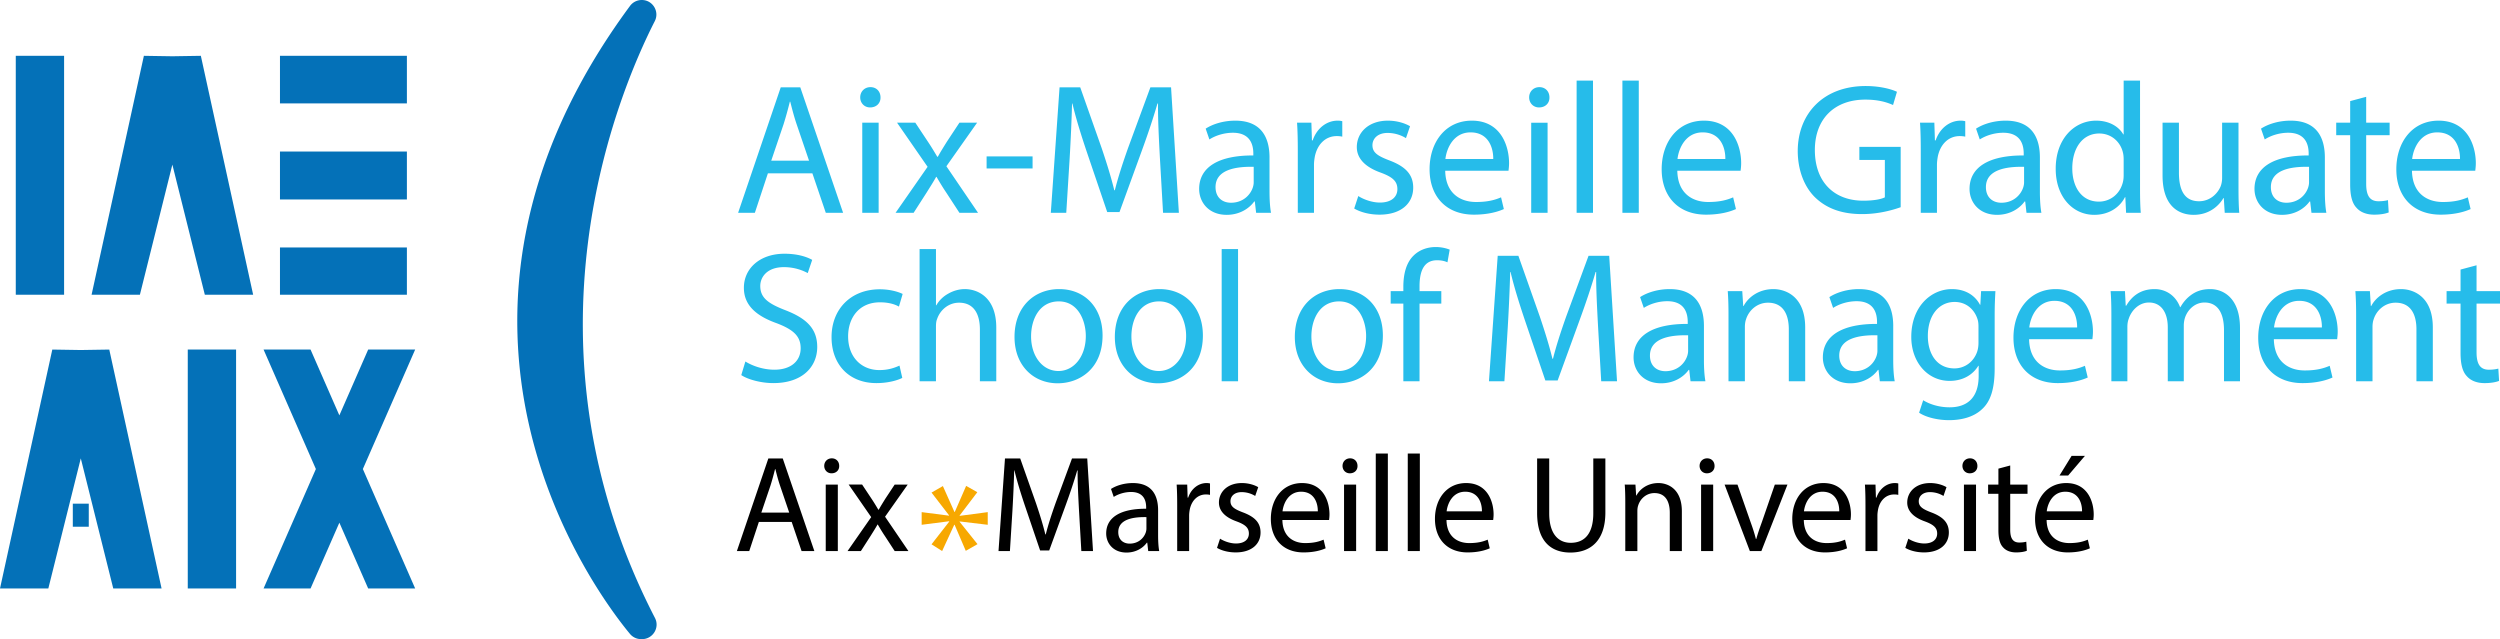
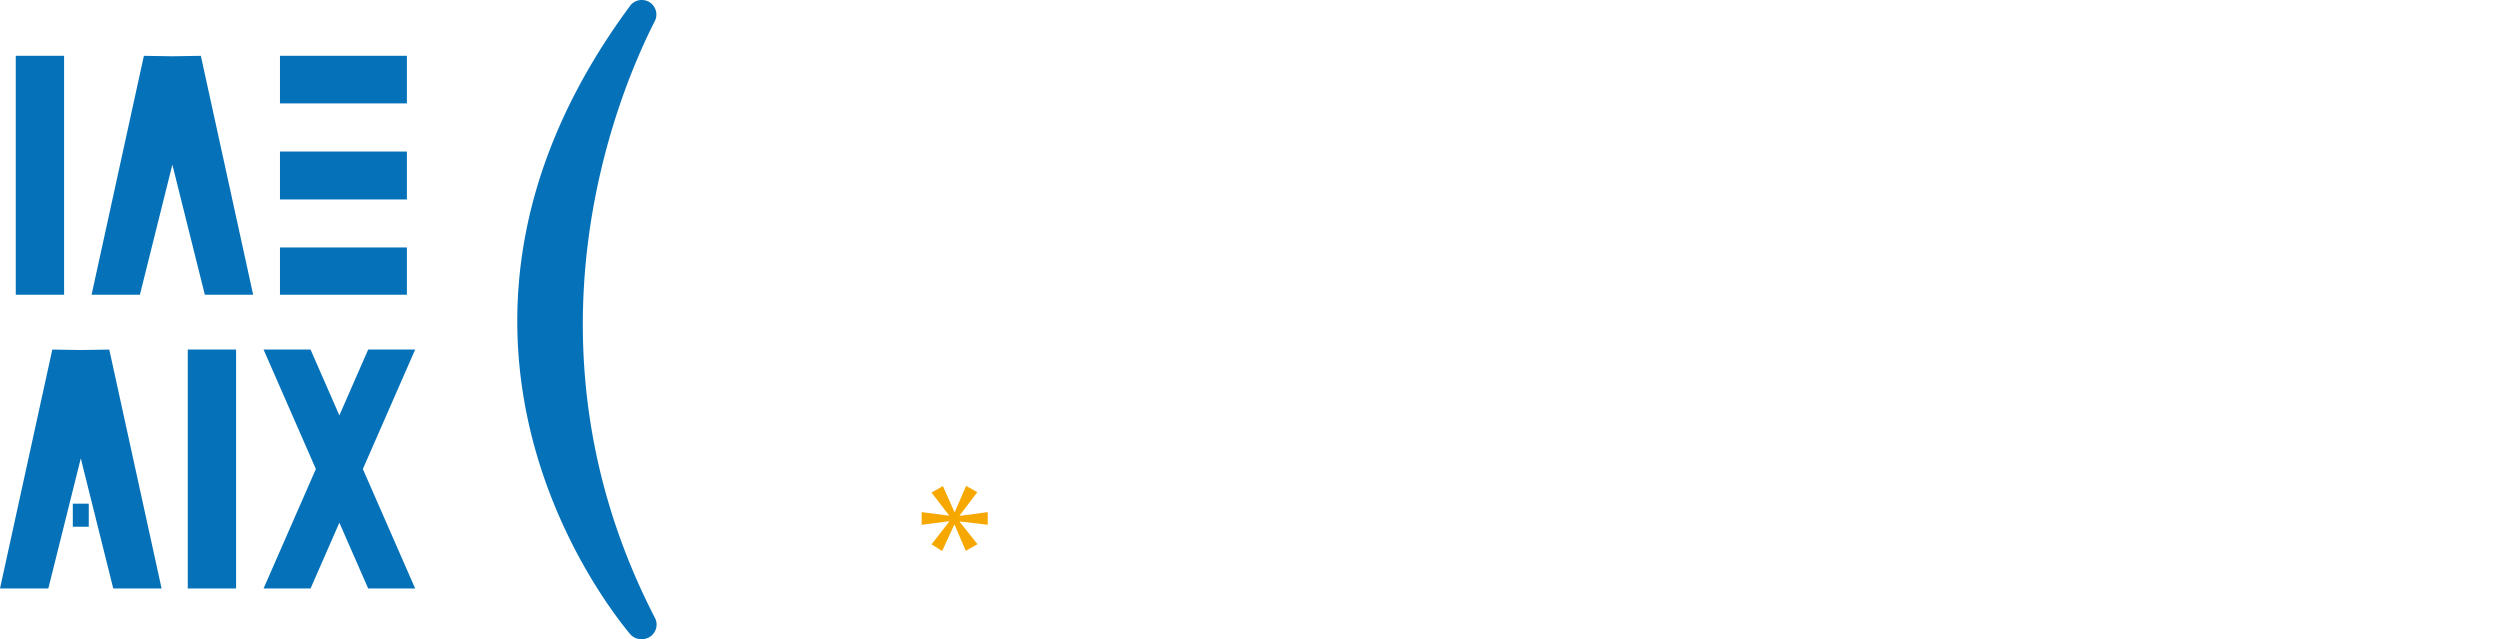
<svg xmlns="http://www.w3.org/2000/svg" viewBox="0 0 938.769 240">
-   <path d="M300.511 32.793h-7.339l-16.006 47.11h6.29l4.894-14.818h16.705l5.033 14.819h6.5l-16.077-47.111zm-10.904 27.54l4.614-13.63c.908-2.867 1.677-5.733 2.376-8.529h.14c.699 2.727 1.398 5.523 2.446 8.598l4.614 13.56h-14.19zm34.178 19.57h6.151v-33.83h-6.151v33.83zm2.936-39.561c2.446 0 3.984-1.678 3.915-3.775 0-2.166-1.469-3.844-3.776-3.844-2.236 0-3.844 1.678-3.844 3.844 0 2.097 1.538 3.775 3.705 3.775zm24.813 26.071h.14c1.187 2.028 2.306 3.914 3.634 5.872l4.963 7.619h6.99l-11.883-17.475 11.533-16.356h-6.64l-4.753 7.2c-1.118 1.817-2.237 3.564-3.355 5.591h-.21c-1.118-1.887-2.167-3.635-3.425-5.521l-4.823-7.27h-6.85l11.463 16.566-12.022 17.265h6.78l4.893-7.62c1.258-2.026 2.446-3.843 3.565-5.87zm36.205-7.688h-17.265v4.543h17.265v-4.543zm40.957-1.957c2.377-6.501 4.334-12.372 5.941-17.894h.21c-.07 5.871.35 13.77.7 20.34l1.188 20.69h5.941l-2.936-47.111h-7.758l-8.388 22.786c-2.097 5.942-3.775 11.114-4.963 15.867h-.21c-1.188-4.892-2.796-10.065-4.753-15.867l-8.038-22.786h-7.758l-3.286 47.11h5.802l1.258-20.2c.42-7.06.769-14.958.909-20.829h.14c1.328 5.592 3.215 11.673 5.451 18.313l7.62 22.437h4.612l8.318-22.856zm48.015 2.376c0-6.78-2.516-13.84-12.86-13.84-4.265 0-8.319 1.189-11.115 3.006l1.398 4.054c2.377-1.538 5.662-2.516 8.807-2.516 6.92 0 7.69 5.032 7.69 7.828v.7c-13.072-.071-20.342 4.403-20.342 12.58 0 4.894 3.496 9.716 10.345 9.716 4.824 0 8.458-2.375 10.345-5.032h.21l.49 4.264h5.591c-.42-2.307-.56-5.173-.56-8.108V59.144zm-5.941 9.367c0 .629-.14 1.328-.35 1.957-.978 2.865-3.774 5.661-8.178 5.661-3.145 0-5.802-1.887-5.802-5.871 0-6.57 7.62-7.76 14.33-7.619v5.872zm16.563 11.393h6.08V61.87c0-1.049.141-2.027.28-2.865.839-4.614 3.914-7.9 8.249-7.9.837 0 1.467.071 2.096.21v-5.801a6.653 6.653 0 0 0-1.748-.21c-4.123 0-7.828 2.866-9.365 7.41h-.28l-.21-6.64h-5.382c.21 3.145.28 6.57.28 10.553v23.277zm30.824-3.844c-3.076 0-6.292-1.259-8.108-2.447l-1.539 4.684c2.377 1.397 5.802 2.306 9.506 2.306 8.038 0 12.652-4.194 12.652-10.135 0-5.033-3.005-7.97-8.876-10.206-4.404-1.677-6.431-2.935-6.431-5.73 0-2.517 2.027-4.615 5.66-4.615 3.146 0 5.593 1.119 6.922 1.957l1.537-4.473c-1.887-1.118-4.892-2.096-8.318-2.096-7.27 0-11.672 4.473-11.672 9.924 0 4.055 2.866 7.41 8.946 9.577 4.544 1.677 6.29 3.285 6.29 6.221 0 2.796-2.096 5.033-6.57 5.033zm45.5-1.957c-2.306.978-4.963 1.747-9.366 1.747-6.151 0-11.464-3.425-11.604-11.743h23.767c.068-.629.209-1.608.209-2.866 0-6.22-2.936-15.936-13.98-15.936-9.856 0-15.866 8.038-15.866 18.243 0 10.205 6.22 17.055 16.635 17.055 5.382 0 9.087-1.119 11.254-2.097l-1.048-4.403zm-11.464-24.395c6.92 0 8.598 6.08 8.528 9.995h-17.964c.489-4.263 3.216-9.995 9.436-9.995zm25.72-9.366c2.447 0 3.984-1.678 3.914-3.775 0-2.166-1.467-3.844-3.774-3.844-2.236 0-3.844 1.678-3.844 3.844 0 2.097 1.537 3.775 3.704 3.775zm-2.935 39.562h6.15v-33.83h-6.15v33.83zm23.205-49.628h-6.151v49.628h6.15V30.276zm17.193 0h-6.151v49.628h6.15V30.276zm35.436 43.827c-2.305.978-4.962 1.747-9.365 1.747-6.151 0-11.464-3.425-11.603-11.743h23.764c.07-.629.211-1.608.211-2.866 0-6.22-2.936-15.936-13.98-15.936-9.856 0-15.868 8.038-15.868 18.243 0 10.205 6.222 17.055 16.637 17.055 5.382 0 9.086-1.119 11.254-2.097l-1.05-4.403zM639.35 49.708c6.92 0 8.598 6.08 8.527 9.995h-17.964c.49-4.263 3.216-9.995 9.437-9.995zM698.2 60.053h9.576v14.05c-1.398.698-4.124 1.257-8.108 1.257-10.974 0-18.174-7.06-18.174-19.012 0-11.813 7.48-18.942 18.942-18.942 4.754 0 7.9.909 10.416 2.027l1.468-4.963c-2.028-.978-6.292-2.167-11.743-2.167-15.798 0-25.443 10.275-25.513 24.324 0 7.34 2.516 13.63 6.57 17.545 4.613 4.404 10.485 6.22 17.615 6.22 6.36 0 11.743-1.607 14.469-2.585V55.16h-15.518v4.893zm23.063 19.85h6.08V61.87c0-1.049.141-2.027.28-2.865.84-4.614 3.915-7.9 8.249-7.9.837 0 1.467.071 2.096.21v-5.801a6.654 6.654 0 0 0-1.748-.21c-4.123 0-7.828 2.866-9.365 7.41h-.28l-.21-6.64h-5.382c.21 3.145.28 6.57.28 10.553v23.277zm39.002-4.263h.211l.489 4.264h5.592c-.42-2.307-.56-5.173-.56-8.108V59.144c0-6.78-2.516-13.84-12.86-13.84-4.265 0-8.318 1.189-11.114 3.006l1.397 4.054c2.377-1.538 5.662-2.516 8.807-2.516 6.92 0 7.69 5.032 7.69 7.828v.7c-13.072-.071-20.341 4.403-20.341 12.58 0 4.894 3.495 9.716 10.344 9.716 4.824 0 8.458-2.375 10.345-5.032zm-8.736.49c-3.146 0-5.802-1.888-5.802-5.872 0-6.57 7.619-7.76 14.329-7.619v5.872c0 .629-.14 1.328-.35 1.957-.978 2.865-3.774 5.661-8.177 5.661zm46.41-2.098h.139l.28 5.872h5.521c-.21-2.307-.28-5.732-.28-8.738v-40.89h-6.15v20.2h-.14c-1.538-2.725-5.032-5.171-10.205-5.171-8.248 0-15.238 6.92-15.169 18.173 0 10.275 6.292 17.194 14.47 17.194 5.522 0 9.646-2.865 11.534-6.64zm-9.787 1.678c-6.64 0-9.995-5.662-9.995-12.511 0-7.48 3.775-13.072 10.135-13.072 4.614 0 7.97 3.216 8.877 7.13.21.768.28 1.817.28 2.586v5.872c0 .978-.07 1.817-.28 2.655-1.118 4.614-4.892 7.34-9.017 7.34zm35.576 4.962c6.01 0 9.575-3.564 11.183-6.29h.14l.35 5.522h5.452c-.21-2.656-.281-5.732-.281-9.227V46.073h-6.151v20.76c0 1.119-.21 2.237-.56 3.145-1.118 2.727-3.982 5.592-8.106 5.592-5.592 0-7.55-4.334-7.55-10.764V46.073h-6.151v19.781c0 11.883 6.361 14.818 11.674 14.818zm22.853-9.715c0 4.893 3.496 9.715 10.345 9.715 4.824 0 8.458-2.375 10.345-5.032h.21l.49 4.264h5.592c-.42-2.307-.56-5.173-.56-8.108V59.144c0-6.78-2.516-13.84-12.86-13.84-4.265 0-8.32 1.189-11.116 3.006l1.4 4.054c2.376-1.538 5.66-2.516 8.806-2.516 6.92 0 7.688 5.032 7.688 7.828v.7c-13.07-.071-20.34 4.403-20.34 12.58zm20.48-8.318v5.872c0 .629-.14 1.328-.349 1.957-.978 2.865-3.774 5.661-8.178 5.661-3.145 0-5.802-1.887-5.802-5.871 0-6.57 7.62-7.76 14.33-7.619zm17.822 15.378c1.468 1.677 3.775 2.586 6.64 2.586 2.377 0 4.264-.35 5.453-.839l-.28-4.613c-.769.21-1.957.42-3.565.42-3.425 0-4.613-2.377-4.613-6.571V50.756h8.807v-4.683h-8.807v-9.715l-6.011 1.607v8.108h-5.242v4.683h5.242v18.453c0 3.985.628 6.99 2.376 8.808zm41.798-3.914c-2.307.978-4.963 1.747-9.367 1.747-6.15 0-11.463-3.425-11.603-11.743h23.766c.07-.629.21-1.608.21-2.866 0-6.22-2.937-15.936-13.98-15.936-9.856 0-15.867 8.038-15.867 18.243 0 10.205 6.22 17.055 16.636 17.055 5.382 0 9.087-1.119 11.253-2.097l-1.048-4.403zm-11.464-24.395c6.92 0 8.598 6.08 8.528 9.995H905.78c.489-4.263 3.216-9.995 9.436-9.995zm-620.367 66.748c-6.5-2.517-9.366-4.684-9.366-9.087 0-3.215 2.446-7.06 8.876-7.06 4.265 0 7.41 1.398 8.947 2.237l1.678-4.963c-2.096-1.188-5.592-2.307-10.415-2.307-9.156 0-15.237 5.453-15.237 12.792 0 6.64 4.753 10.624 12.442 13.35 6.36 2.447 8.877 4.963 8.877 9.366 0 4.754-3.635 8.04-9.856 8.04-4.194 0-8.178-1.398-10.904-3.076l-1.538 5.102c2.516 1.677 7.48 3.006 12.023 3.006 11.114 0 16.496-6.291 16.496-13.56 0-6.92-4.055-10.765-12.023-13.84zm35.575-2.936c3.355 0 5.662.769 7.13 1.607l1.398-4.753c-1.678-.839-4.893-1.747-8.528-1.747-11.044 0-18.173 7.55-18.173 17.964 0 10.344 6.64 17.265 16.846 17.265 4.543 0 8.108-1.118 9.715-1.957l-1.048-4.614c-1.748.769-4.055 1.678-7.55 1.678-6.71 0-11.742-4.823-11.742-12.652 0-7.06 4.194-12.791 11.952-12.791zm31.872-4.963c-2.306 0-4.474.699-6.291 1.748-1.887 1.048-3.425 2.586-4.403 4.333h-.14V93.53h-6.152v49.628h6.151v-20.41c0-1.19.07-2.097.42-2.936 1.119-3.355 4.264-6.151 8.248-6.151 5.802 0 7.828 4.613 7.828 10.066v19.43h6.151v-20.13c0-11.673-7.27-14.469-11.812-14.469zm35.435 0c-9.366 0-16.775 6.64-16.775 17.965 0 10.693 7.06 17.403 16.216 17.403 8.178 0 16.845-5.451 16.845-17.963 0-10.345-6.57-17.405-16.286-17.405zm-.28 30.756c-6.01 0-10.275-5.592-10.275-13.002 0-6.43 3.146-13.14 10.415-13.14 7.27 0 10.136 7.269 10.136 13 0 7.62-4.404 13.142-10.275 13.142zm37.952-30.756c-9.366 0-16.775 6.64-16.775 17.965 0 10.693 7.06 17.403 16.216 17.403 8.178 0 16.845-5.451 16.845-17.963 0-10.345-6.57-17.405-16.286-17.405zm-.28 30.756c-6.01 0-10.275-5.592-10.275-13.002 0-6.43 3.146-13.14 10.416-13.14s10.135 7.269 10.135 13c0 7.62-4.404 13.142-10.275 13.142zm23.624 3.844h6.15V93.529h-6.15v49.628zm44.243-34.6c-9.367 0-16.776 6.64-16.776 17.965 0 10.693 7.06 17.403 16.217 17.403 8.177 0 16.844-5.451 16.844-17.963 0-10.345-6.57-17.405-16.285-17.405zm-.281 30.756c-6.01 0-10.275-5.592-10.275-13.002 0-6.43 3.146-13.14 10.416-13.14 7.269 0 10.135 7.269 10.135 13 0 7.62-4.403 13.142-10.276 13.142zm28.167-43.407c-2.866 2.725-3.914 7.06-3.914 11.813v1.607h-4.754v4.683h4.754v29.148h6.08v-29.148h8.178v-4.683h-8.177v-1.817c0-5.173 1.328-9.786 6.57-9.786 1.747 0 3.006.35 3.914.77l.839-4.754c-1.188-.49-3.076-.98-5.242-.98-2.866 0-5.942.91-8.248 3.147zm65.63.14l-8.387 22.786c-2.098 5.942-3.775 11.114-4.963 15.867h-.21c-1.189-4.892-2.796-10.066-4.753-15.867l-8.038-22.787h-7.759l-3.285 47.112h5.802l1.257-20.201c.42-7.06.77-14.958.909-20.83h.14c1.328 5.593 3.215 11.674 5.452 18.314l7.62 22.437h4.612l8.319-22.856c2.375-6.501 4.333-12.373 5.94-17.894h.21c-.07 5.871.35 13.77.699 20.34l1.189 20.69h5.941l-2.936-47.112h-7.759zm43.332 26.35c0-6.78-2.516-13.839-12.861-13.839-4.264 0-8.319 1.188-11.115 3.006l1.4 4.054c2.375-1.538 5.66-2.516 8.806-2.516 6.92 0 7.688 5.032 7.688 7.828v.7c-13.07-.071-20.34 4.402-20.34 12.58 0 4.894 3.495 9.716 10.345 9.716 4.823 0 8.458-2.376 10.345-5.032h.21l.49 4.264h5.591c-.42-2.307-.559-5.172-.559-8.108v-12.652zm-5.942 9.368c0 .63-.14 1.327-.35 1.957-.977 2.866-3.773 5.662-8.178 5.662-3.144 0-5.801-1.888-5.801-5.872 0-6.57 7.62-7.76 14.33-7.619v5.872zm32.012-23.207c-5.592 0-9.506 3.146-11.184 6.36h-.14l-.35-5.591h-5.452c.21 2.796.28 5.662.28 9.156v24.675h6.151v-20.34c0-1.048.14-2.098.419-2.866 1.048-3.426 4.194-6.291 8.248-6.291 5.802 0 7.829 4.543 7.829 9.996v19.5h6.151v-20.2c0-11.603-7.27-14.399-11.952-14.399zm45.012 13.84c0-6.78-2.517-13.84-12.862-13.84-4.264 0-8.319 1.188-11.114 3.006l1.399 4.054c2.376-1.538 5.66-2.516 8.806-2.516 6.92 0 7.688 5.032 7.688 7.828v.7c-13.07-.071-20.34 4.402-20.34 12.58 0 4.894 3.496 9.716 10.345 9.716 4.824 0 8.458-2.376 10.345-5.032h.21l.49 4.264h5.592c-.42-2.307-.56-5.172-.56-8.108v-12.652zm-5.942 9.367c0 .63-.14 1.327-.35 1.957-.978 2.866-3.774 5.662-8.178 5.662-3.145 0-5.802-1.888-5.802-5.872 0-6.57 7.62-7.76 14.33-7.619v5.872zm38.651-17.335h-.14c-1.467-2.796-4.683-5.872-10.554-5.872-7.759 0-15.239 6.5-15.239 17.965 0 9.365 6.012 16.496 14.4 16.496 5.242 0 8.876-2.517 10.763-5.662h.14v3.773c0 8.529-4.613 11.813-10.903 11.813-4.194 0-7.69-1.257-9.926-2.655l-1.538 4.683c2.726 1.817 7.2 2.796 11.254 2.796 4.263 0 9.018-.98 12.302-4.055 3.285-2.935 4.822-7.688 4.822-15.446v-19.642c0-4.124.14-6.85.281-9.297h-5.382l-.28 5.103zm-.7 14.33c0 1.048-.139 2.236-.488 3.284-1.328 3.915-4.753 6.29-8.529 6.29-6.64 0-9.995-5.521-9.995-12.161 0-7.829 4.194-12.792 10.066-12.792 4.473 0 7.48 2.936 8.598 6.5.278.84.349 1.748.349 2.796v6.082zm29.005-20.202c-9.856 0-15.867 8.038-15.867 18.244 0 10.205 6.22 17.055 16.636 17.055 5.382 0 9.086-1.118 11.254-2.097l-1.05-4.403c-2.305.977-4.962 1.747-9.365 1.747-6.151 0-11.464-3.425-11.603-11.743h23.764c.07-.629.211-1.608.211-2.866 0-6.221-2.936-15.937-13.98-15.937zm-9.926 14.399c.49-4.264 3.216-9.995 9.437-9.995 6.92 0 8.598 6.08 8.527 9.995h-17.964zm68.009-14.399c-3.216 0-5.453.84-7.48 2.376-1.397 1.05-2.726 2.517-3.774 4.404h-.14c-1.467-3.984-4.963-6.78-9.576-6.78-5.591 0-8.737 3.006-10.624 6.221h-.21l-.28-5.452h-5.382c.21 2.796.28 5.662.28 9.156v24.675h6.01v-20.41c0-1.049.141-2.097.49-3.006.979-3.075 3.775-6.15 7.619-6.15 4.684 0 7.06 3.913 7.06 9.296v20.27h6.012v-20.9c0-1.118.209-2.236.489-3.075 1.048-3.006 3.773-5.592 7.269-5.592 4.962 0 7.34 3.914 7.34 10.415v19.152h6.01v-19.922c0-11.742-6.64-14.678-11.113-14.678zm33.827 0c-9.856 0-15.868 8.038-15.868 18.244 0 10.205 6.221 17.055 16.636 17.055 5.383 0 9.086-1.118 11.254-2.097l-1.05-4.403c-2.305.977-4.962 1.747-9.365 1.747-6.151 0-11.463-3.425-11.603-11.743h23.764c.07-.629.211-1.608.211-2.866 0-6.221-2.936-15.937-13.98-15.937zm-9.927 14.399c.49-4.264 3.216-9.995 9.438-9.995 6.92 0 8.597 6.08 8.526 9.995h-17.964zm47.668-14.399c-5.592 0-9.507 3.146-11.184 6.36h-.14l-.35-5.591h-5.45c.209 2.796.28 5.662.28 9.156v24.675h6.15v-20.34c0-1.048.14-2.098.419-2.866 1.05-3.426 4.194-6.291 8.249-6.291 5.8 0 7.828 4.543 7.828 9.996v19.5h6.151v-20.2c0-11.603-7.27-14.399-11.953-14.399zm37.184 5.452v-4.683h-8.808v-9.715l-6.01 1.607v8.108h-5.242v4.683h5.242v18.453c0 3.985.628 6.99 2.376 8.808 1.468 1.677 3.775 2.586 6.64 2.586 2.377 0 4.264-.35 5.452-.838l-.28-4.614c-.768.209-1.956.42-3.564.42-3.425 0-4.614-2.377-4.614-6.571v-18.244h8.808z" fill="#26bcea" />
-   <path d="M288.516 172.16l-11.81 34.758h4.642l3.61-10.933h12.325l3.713 10.933h4.796l-11.861-34.758h-5.415zm-2.63 20.318l3.404-10.056c.67-2.115 1.238-4.23 1.753-6.292h.103c.516 2.012 1.032 4.075 1.805 6.344l3.404 10.004h-10.47zm26.455-20.37c-1.65 0-2.837 1.238-2.837 2.836 0 1.548 1.135 2.786 2.734 2.786 1.805 0 2.94-1.238 2.887-2.786 0-1.598-1.082-2.836-2.784-2.836zm-2.27 34.81h4.539v-24.96h-4.538v24.96zm30.787-24.96h-4.898l-3.508 5.312c-.825 1.34-1.65 2.63-2.475 4.125h-.155c-.824-1.392-1.598-2.682-2.527-4.073l-3.558-5.364h-5.054l8.458 12.222-8.87 12.738h5.002l3.61-5.622c.928-1.495 1.805-2.836 2.63-4.331h.103c.877 1.495 1.702 2.888 2.682 4.331l3.662 5.622h5.156l-8.766-12.892 8.508-12.068zm61.684-9.797l-6.188 16.812c-1.547 4.383-2.785 8.2-3.661 11.707h-.155c-.877-3.61-2.063-7.427-3.507-11.707l-5.93-16.812h-5.725l-2.424 34.758h4.28l.93-14.904c.309-5.208.566-11.035.67-15.367h.102c.98 4.125 2.373 8.611 4.023 13.511l5.621 16.554h3.403l6.138-16.863c1.753-4.796 3.197-9.128 4.383-13.202h.155c-.052 4.332.258 10.159.515 15.007l.877 15.264h4.384l-2.166-34.758h-5.725zm32.333 19.442c0-5.003-1.857-10.211-9.489-10.211-3.146 0-6.137.876-8.2 2.217l1.032 2.991c1.753-1.134 4.177-1.856 6.498-1.856 5.105 0 5.672 3.713 5.672 5.776v.516c-9.644-.052-15.007 3.248-15.007 9.282 0 3.61 2.58 7.168 7.633 7.168 3.558 0 6.24-1.753 7.632-3.712h.155l.361 3.145h4.126c-.31-1.702-.413-3.816-.413-5.982v-9.334zm-4.384 6.91c0 .465-.103.98-.257 1.444-.722 2.114-2.785 4.178-6.034 4.178-2.321 0-4.28-1.393-4.28-4.333 0-4.847 5.62-5.723 10.571-5.62v4.331zm15.677-11.654h-.206l-.155-4.9h-3.971c.155 2.321.206 4.848.206 7.787v17.173h4.487v-13.304c0-.774.103-1.496.206-2.115.619-3.404 2.888-5.827 6.085-5.827.619 0 1.083.05 1.547.155v-4.281a4.92 4.92 0 0 0-1.289-.155c-3.043 0-5.776 2.114-6.91 5.467zm20.627 5.57c-3.249-1.238-4.745-2.167-4.745-4.23 0-1.856 1.496-3.404 4.177-3.404 2.321 0 4.126.826 5.107 1.445l1.134-3.3c-1.393-.826-3.61-1.548-6.137-1.548-5.364 0-8.612 3.3-8.612 7.323 0 2.99 2.114 5.467 6.6 7.065 3.353 1.238 4.642 2.424 4.642 4.59 0 2.063-1.548 3.713-4.848 3.713-2.269 0-4.641-.928-5.982-1.805l-1.135 3.455c1.754 1.032 4.28 1.703 7.014 1.703 5.93 0 9.334-3.095 9.334-7.48 0-3.712-2.217-5.877-6.549-7.527zm22.123-11.037c-7.272 0-11.706 5.931-11.706 13.46 0 7.529 4.59 12.584 12.273 12.584 3.972 0 6.705-.826 8.303-1.548l-.774-3.248c-1.7.721-3.662 1.288-6.91 1.288-4.539 0-8.458-2.526-8.56-8.663h17.533c.052-.464.155-1.186.155-2.115 0-4.59-2.165-11.758-10.314-11.758zm-7.324 10.623c.362-3.146 2.373-7.373 6.963-7.373 5.105 0 6.343 4.486 6.291 7.373h-13.254zm25.371-19.906c-1.649 0-2.836 1.238-2.836 2.837 0 1.547 1.135 2.785 2.734 2.785 1.805 0 2.94-1.238 2.888-2.785 0-1.599-1.083-2.837-2.786-2.837zm-2.268 34.81h4.538v-24.96h-4.538v24.96zm11.912 0h4.538v-36.614h-4.538v36.614zm12.015 0h4.537v-36.614h-4.537v36.614zm21.916-25.527c-7.27 0-11.706 5.931-11.706 13.46 0 7.529 4.59 12.584 12.273 12.584 3.972 0 6.705-.826 8.305-1.548l-.775-3.248c-1.701.721-3.661 1.288-6.91 1.288-4.538 0-8.458-2.526-8.56-8.663h17.532c.052-.464.156-1.186.156-2.115 0-4.59-2.166-11.758-10.315-11.758zm-7.323 10.623c.362-3.146 2.374-7.373 6.963-7.373 5.105 0 6.342 4.486 6.291 7.373h-13.254zm55.076.723c0 7.683-3.3 11.088-8.458 11.088-4.641 0-8.096-3.3-8.096-11.088v-20.577H577.2v20.473c0 10.778 5.363 14.852 12.48 14.852 7.53 0 13.15-4.383 13.15-15.057V172.16h-4.537v20.577zm24.442-11.346c-4.125 0-7.013 2.321-8.251 4.693h-.103l-.259-4.126H610.1c.155 2.064.207 4.178.207 6.756v18.204h4.538v-15.007c0-.773.103-1.547.31-2.114.772-2.527 3.093-4.641 6.084-4.641 4.281 0 5.777 3.352 5.777 7.374v14.388h4.537v-14.904c0-8.56-5.363-10.623-8.818-10.623zm18.306-9.283c-1.65 0-2.836 1.238-2.836 2.837 0 1.547 1.134 2.785 2.732 2.785 1.805 0 2.94-1.238 2.888-2.785 0-1.599-1.083-2.837-2.784-2.837zm-2.27 34.81h4.54v-24.96h-4.54v24.96zm22.845-10.932c-.824 2.269-1.547 4.331-2.114 6.394h-.155c-.515-2.063-1.186-4.125-2.01-6.394l-4.9-14.028h-4.847l9.488 24.96h4.332l9.798-24.96h-4.744l-4.848 14.028zm23.104-14.595c-7.272 0-11.707 5.931-11.707 13.46 0 7.529 4.59 12.584 12.274 12.584 3.971 0 6.703-.826 8.303-1.548l-.774-3.248c-1.702.721-3.662 1.288-6.91 1.288-4.539 0-8.458-2.526-8.561-8.663h17.534c.052-.464.155-1.186.155-2.115 0-4.59-2.166-11.758-10.314-11.758zm-7.323 10.623c.36-3.146 2.372-7.373 6.961-7.373 5.106 0 6.344 4.486 6.292 7.373h-13.253zm27.227-5.156h-.205l-.155-4.9h-3.972c.155 2.321.207 4.848.207 7.787v17.173h4.487v-13.304c0-.774.102-1.496.206-2.115.62-3.404 2.887-5.827 6.085-5.827.62 0 1.083.05 1.548.155v-4.281a4.927 4.927 0 0 0-1.29-.155c-3.042 0-5.776 2.114-6.91 5.467zm20.628 5.57c-3.249-1.238-4.744-2.167-4.744-4.23 0-1.856 1.495-3.404 4.177-3.404 2.32 0 4.126.826 5.105 1.445l1.134-3.3c-1.391-.826-3.609-1.548-6.137-1.548-5.363 0-8.611 3.3-8.611 7.323 0 2.99 2.114 5.467 6.6 7.065 3.352 1.238 4.642 2.424 4.642 4.59 0 2.063-1.547 3.713-4.848 3.713-2.27 0-4.641-.928-5.982-1.805l-1.134 3.455c1.753 1.032 4.28 1.703 7.013 1.703 5.93 0 9.335-3.095 9.335-7.48 0-3.712-2.219-5.877-6.55-7.527zm14.49-20.32c-1.65 0-2.836 1.238-2.836 2.837 0 1.547 1.134 2.785 2.732 2.785 1.805 0 2.94-1.238 2.888-2.785 0-1.599-1.083-2.837-2.784-2.837zm-2.269 34.81h4.539v-24.96h-4.539v24.96zm17.378-32.128l-4.435 1.186v5.982h-3.867v3.455h3.867v13.616c0 2.939.464 5.156 1.753 6.497 1.083 1.238 2.786 1.909 4.9 1.909 1.753 0 3.146-.26 4.022-.62l-.206-3.404c-.567.155-1.444.31-2.63.31-2.527 0-3.404-1.753-3.404-4.847v-13.46h6.498v-3.456h-6.498v-7.168zm31.354 18.36c0-4.591-2.165-11.759-10.313-11.759-7.272 0-11.707 5.931-11.707 13.46 0 7.529 4.59 12.584 12.274 12.584 3.971 0 6.703-.826 8.303-1.548l-.774-3.248c-1.702.721-3.662 1.288-6.91 1.288-4.539 0-8.458-2.526-8.561-8.663h17.534c.052-.464.154-1.186.154-2.115zm-17.636-1.136c.36-3.146 2.372-7.373 6.961-7.373 5.106 0 6.344 4.486 6.292 7.373h-13.253zm14.336-20.834h-5.003l-4.537 7.375h3.248l6.292-7.375z" />
  <path d="M245.948 232.057c-53.26-103.164-13.957-196.865-.075-224.113 1.855-3.64-.795-7.944-4.88-7.944-1.733 0-3.377.82-4.406 2.213-88.622 119.955-12.6 220.654-.037 235.816a5.451 5.451 0 0 0 4.207 1.971h.309c4.08 0 6.753-4.318 4.882-7.943zM24.067 20.959H5.923v89.72h18.144v-89.72zm40.656.171l-10.695-.17-19.641 89.719H52.53l12.193-48.863 12.193 48.863H95.06l-19.642-89.72-10.695.171zM30.336 131.435l-10.694-.172L0 220.983h18.144l12.192-48.863 12.193 48.863h18.144l-19.642-89.72-10.695.172zm40.171 89.548h18.144v-89.72H70.507v89.72zm82.285-200.024H105.13v17.87h47.662V20.96zm0 35.955H105.13v17.993h47.662V56.914zm0 36.01H105.13v17.755h47.662V92.923zm-14.537 38.34l-10.82 24.71-10.82-24.71H98.971l19.642 44.859-19.642 44.86h17.644l10.82-24.711 10.82 24.71h17.644l-19.642-44.859 19.642-44.86h-17.644zM27.34 197.79h5.993v-8.656H27.34v8.656z" fill="#0471b8" />
  <path d="M366.99 184.83l-6.64 8.738v.14l10.554-1.398v4.753l-10.555-1.258v.14l6.71 8.387-4.404 2.516-4.193-9.785h-.14l-4.543 9.856-3.985-2.517 6.64-8.528v-.14l-10.344 1.329v-4.753l10.275 1.327v-.139l-6.57-8.528 4.263-2.446 4.334 9.715h.14l4.264-9.785 4.194 2.377z" fill="#f7a800" />
</svg>